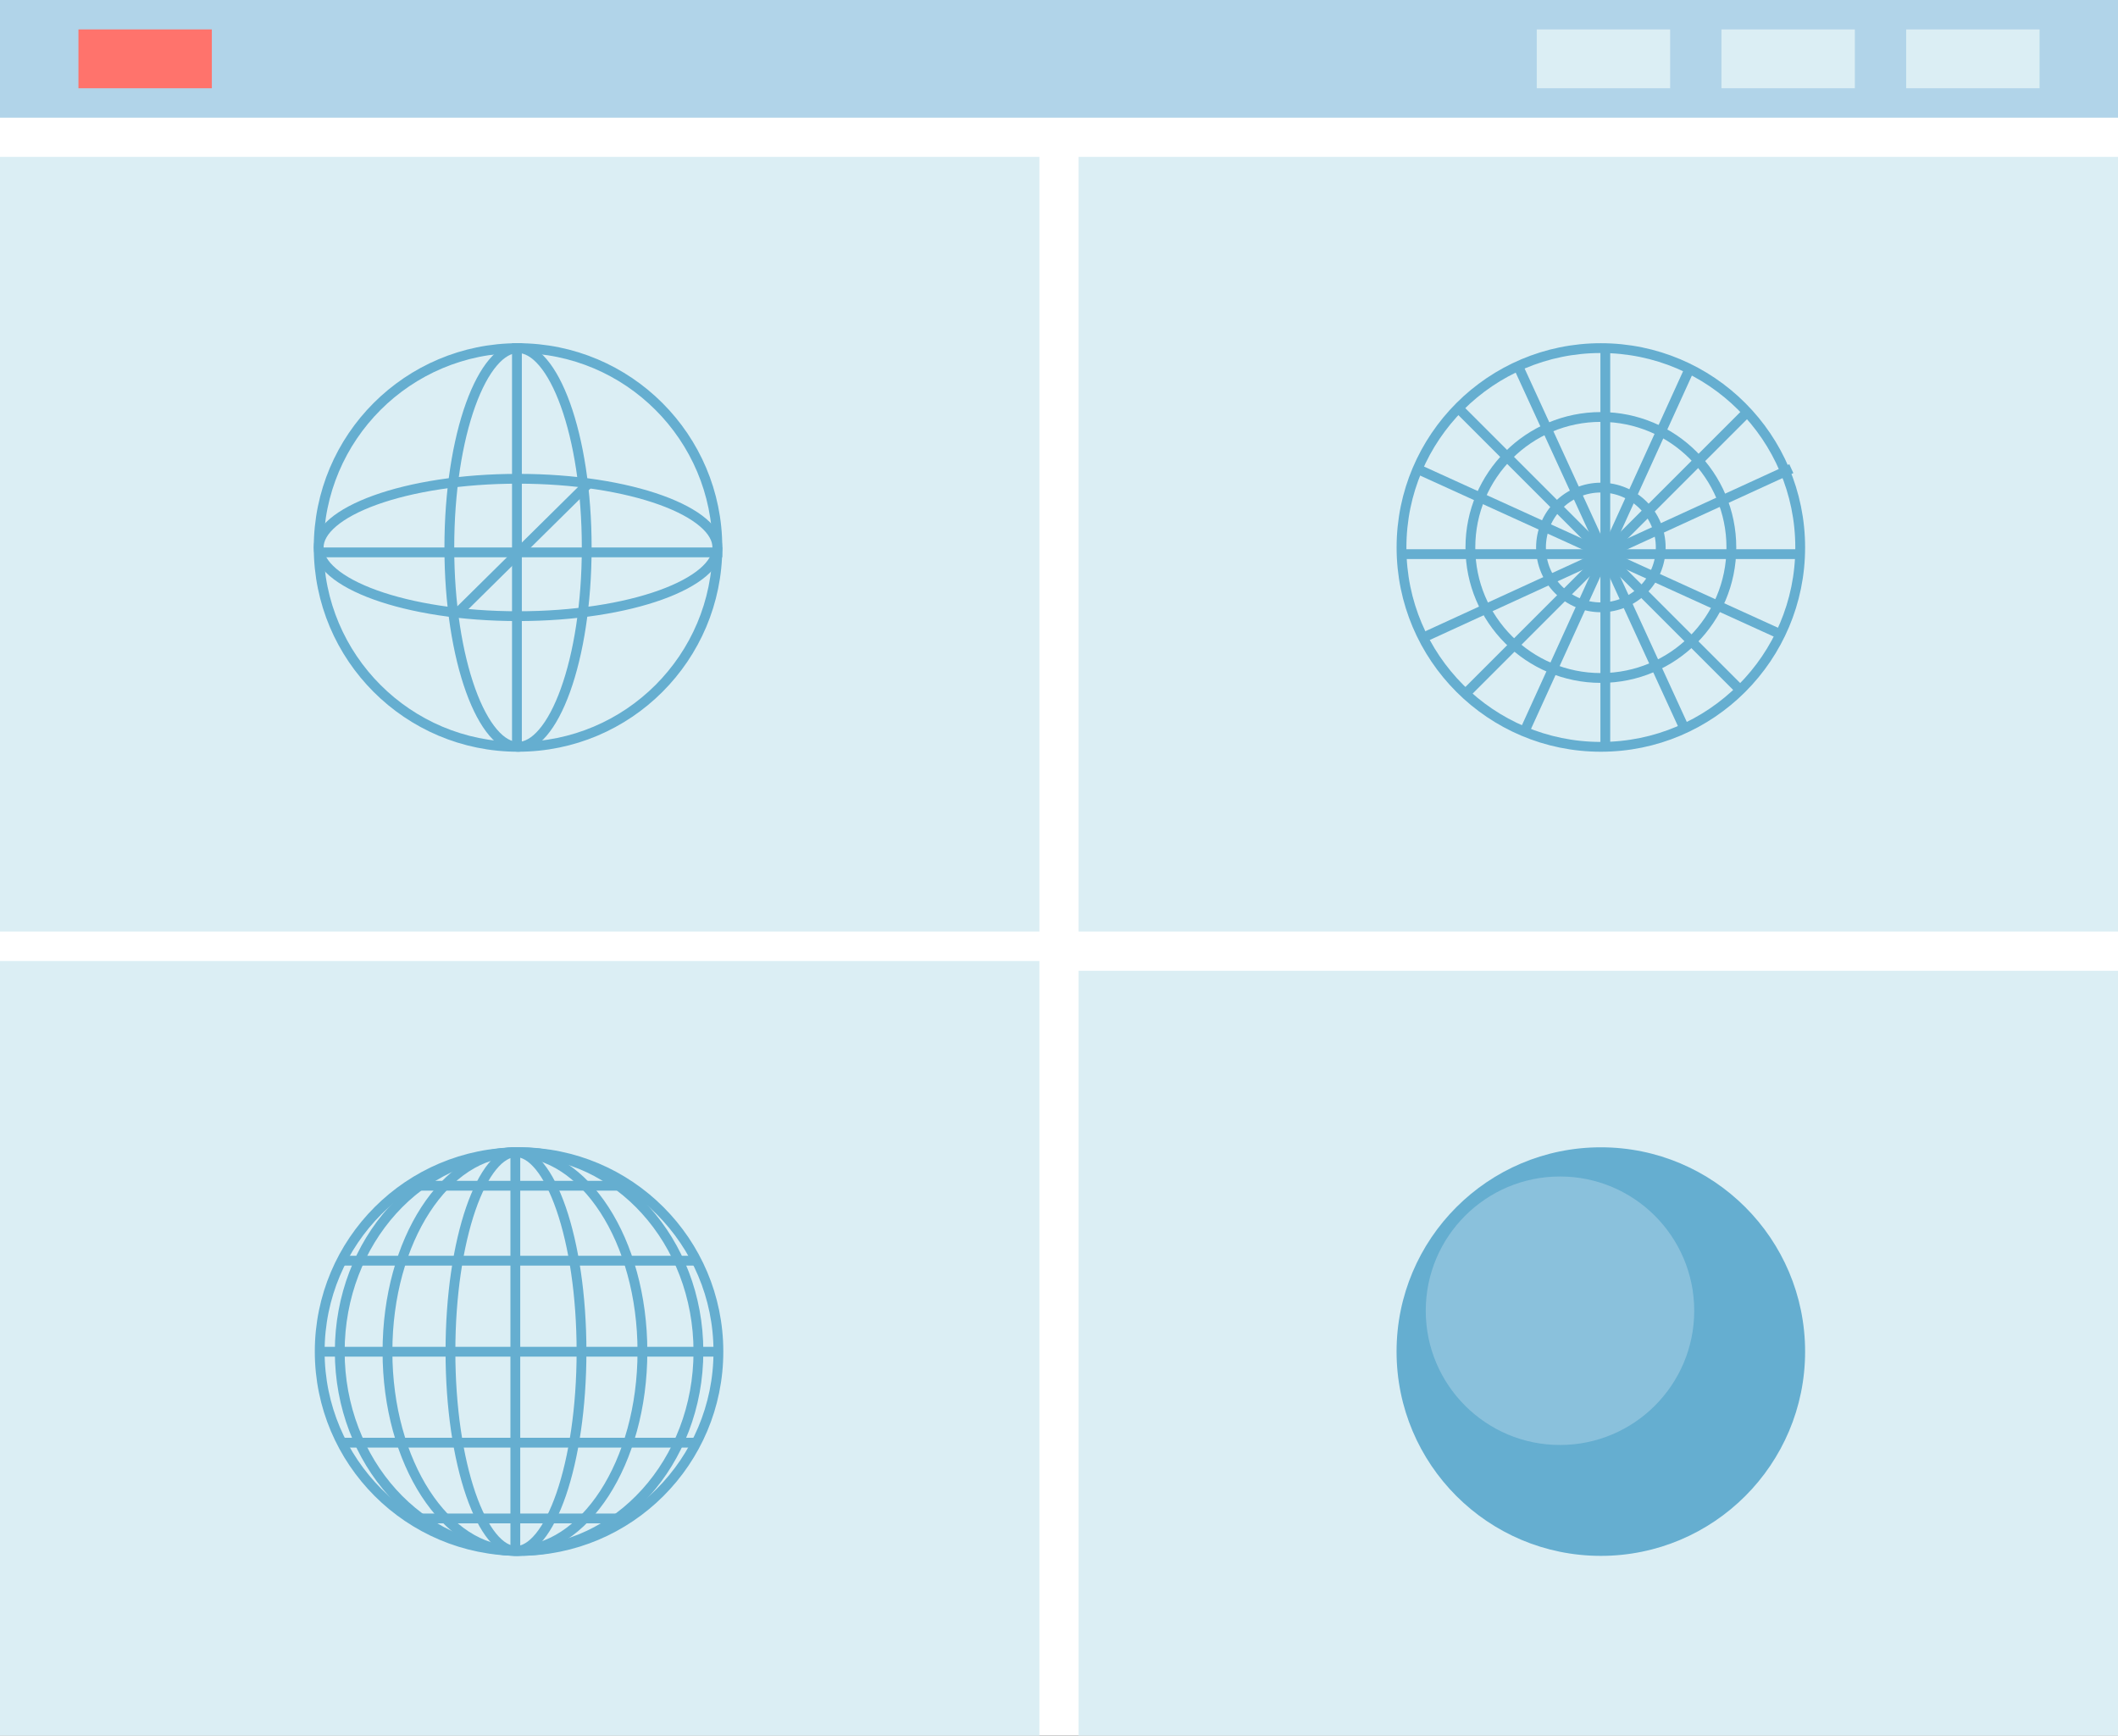
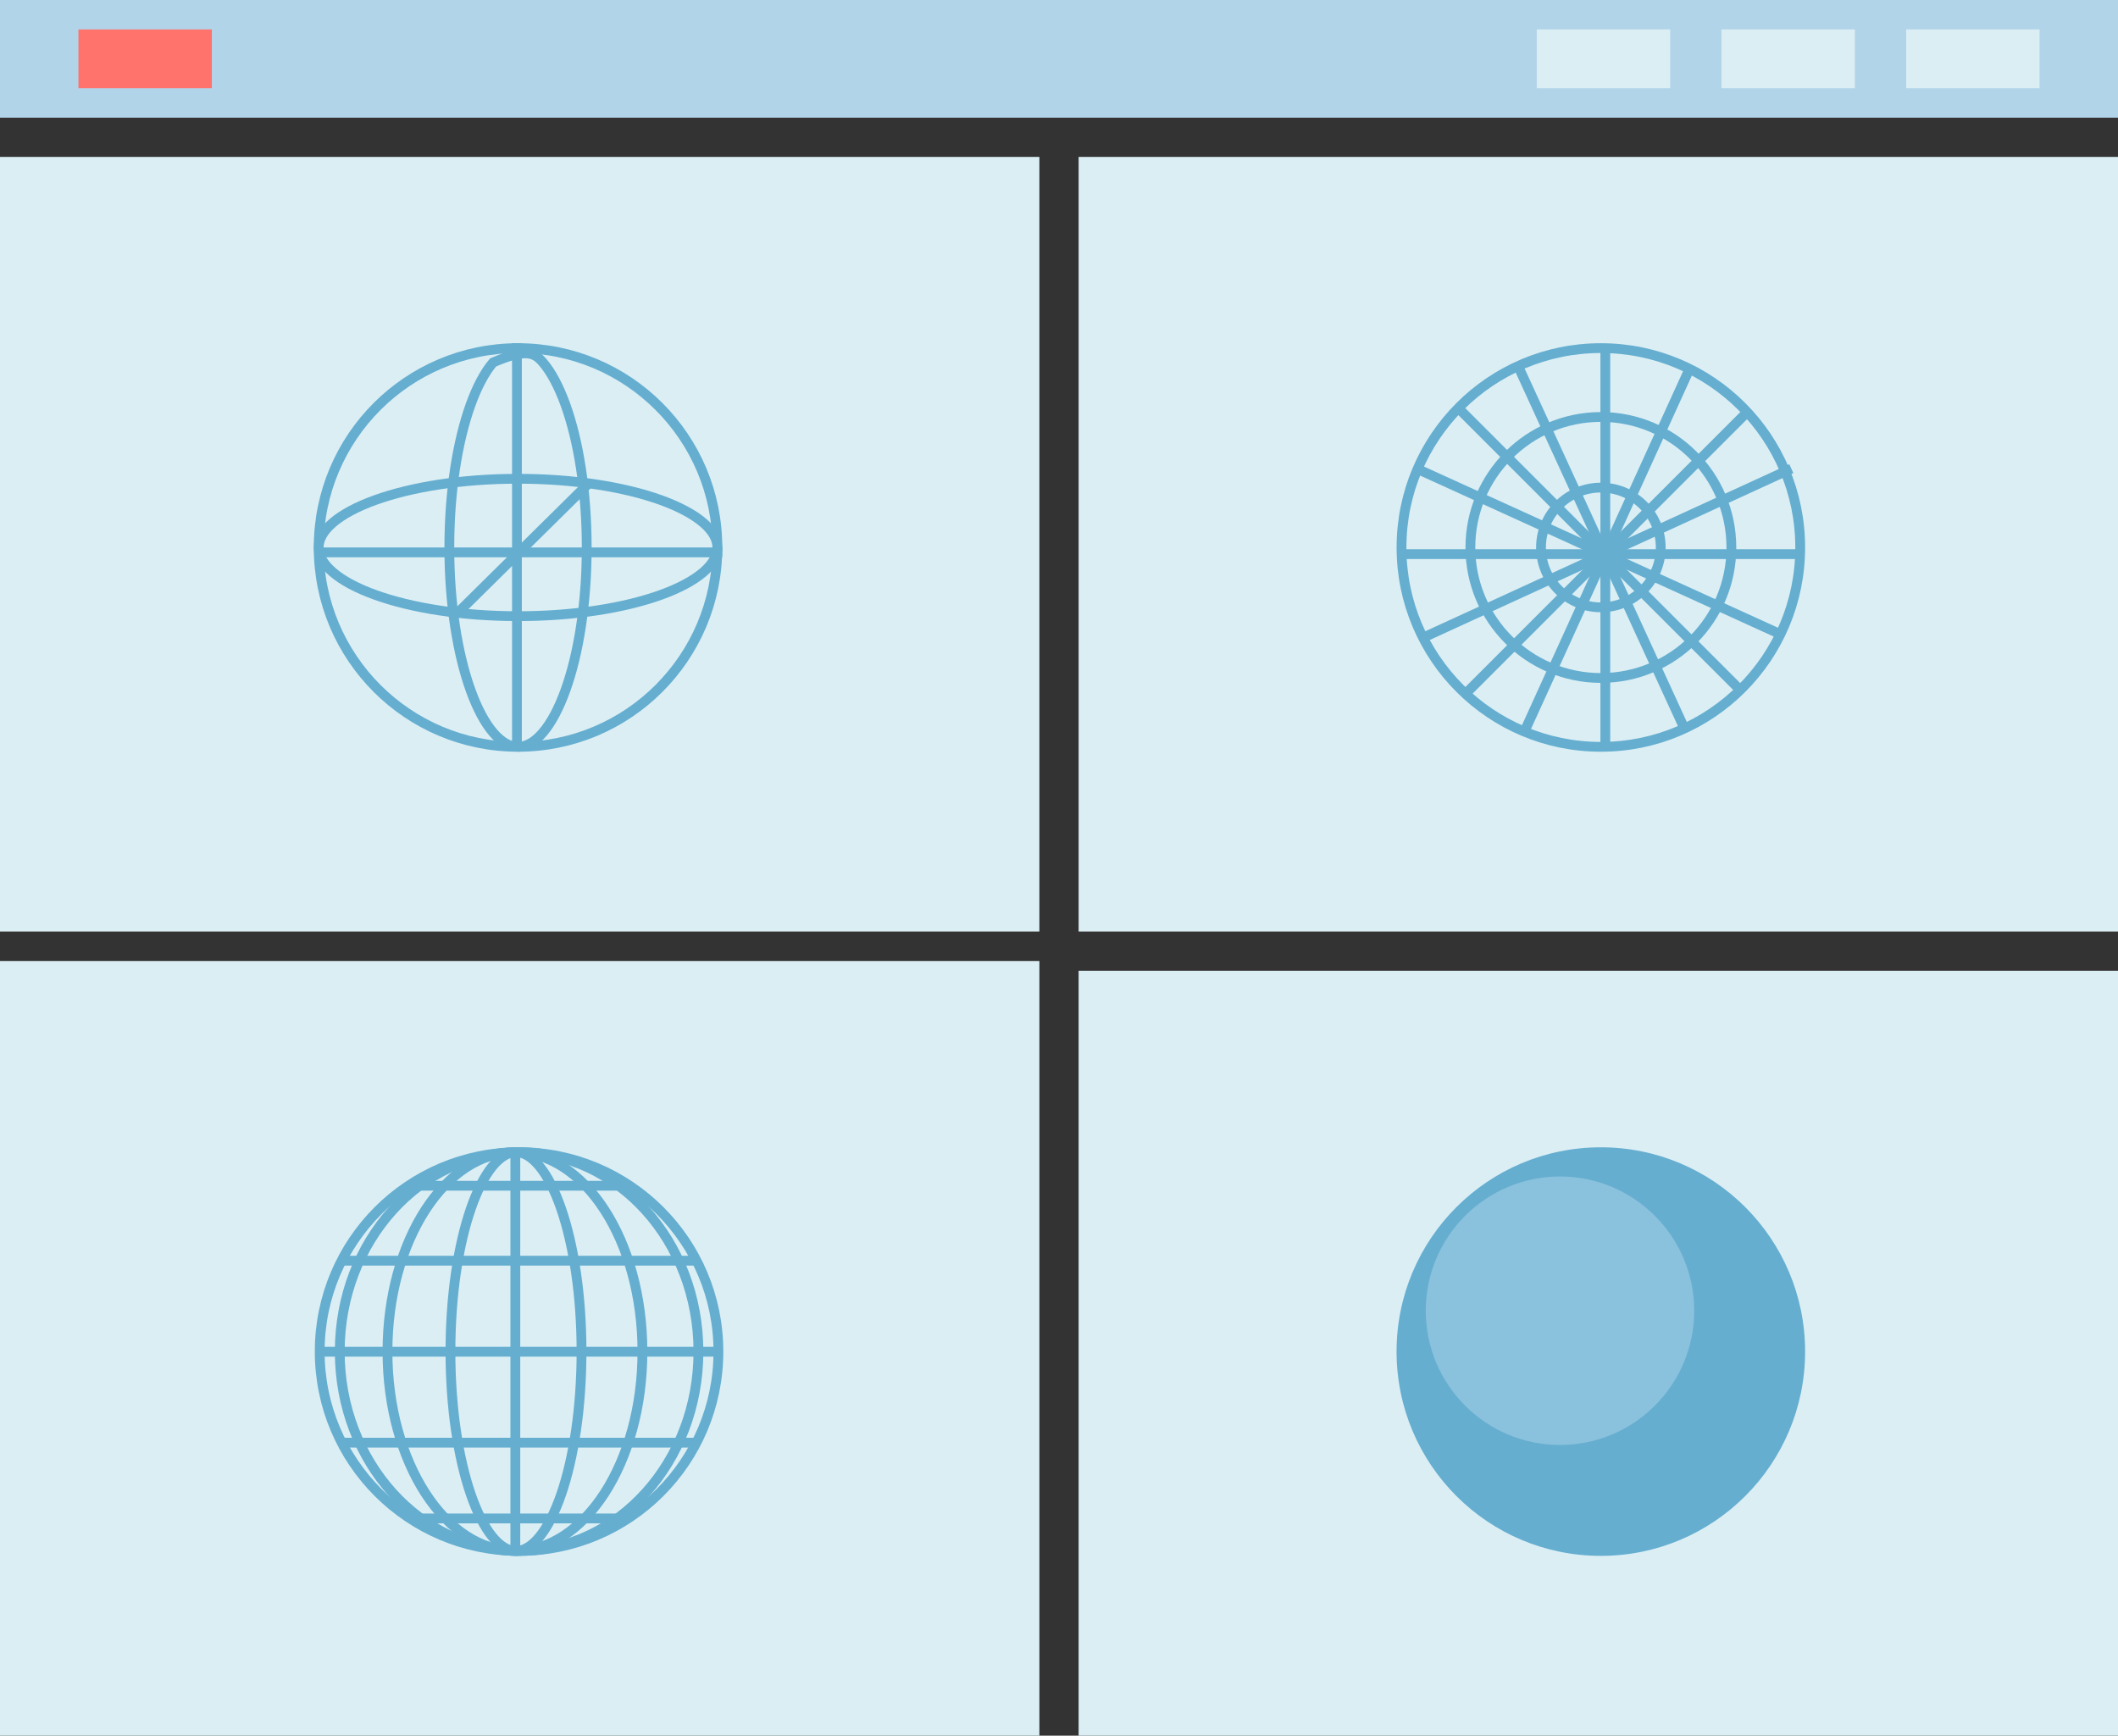
<svg xmlns="http://www.w3.org/2000/svg" width="216" height="177" viewBox="0 0 216 177" fill="none">
  <rect x="0" y="0" width="216" height="177" fill="#333333" stroke="none" />
  <g clip-path="url(#clip0_7010_13474)">
-     <rect width="216" height="177" fill="white" />
    <rect y="16" width="106" height="79" fill="#DBEEF4" />
    <rect x="110" y="16" width="106" height="79" fill="#DBEEF4" />
    <rect y="98" width="106" height="79" fill="#DBEEF4" />
    <line x1="163.715" y1="35.547" x2="163.715" y2="76.472" stroke="#65AED0" />
    <line x1="172.377" y1="37.457" x2="155.419" y2="74.704" stroke="#65AED0" />
    <line x1="178.479" y1="41.729" x2="149.54" y2="70.667" stroke="#65AED0" />
    <line x1="182.685" y1="47.792" x2="145.49" y2="64.862" stroke="#65AED0" />
    <line x1="183.68" y1="56.51" x2="142.754" y2="56.51" stroke="#65AED0" />
    <line x1="181.855" y1="64.807" x2="144.609" y2="47.848" stroke="#65AED0" />
    <line x1="177.771" y1="70.666" x2="148.833" y2="41.727" stroke="#65AED0" />
    <line x1="171.96" y1="74.679" x2="154.889" y2="37.484" stroke="#65AED0" />
    <circle cx="163.261" cy="55.829" r="6.105" stroke="#65AED0" />
    <circle cx="163.262" cy="55.83" r="13.308" stroke="#65AED0" />
    <circle cx="163.26" cy="55.83" r="20.33" stroke="#65AED0" />
    <circle cx="52.83" cy="55.83" r="20.33" stroke="#65AED0" />
-     <path d="M59.835 55.83C59.835 61.54 59 66.687 57.666 70.389C56.998 72.243 56.215 73.707 55.37 74.699C54.524 75.692 53.663 76.16 52.83 76.16C51.996 76.16 51.135 75.692 50.289 74.699C49.444 73.707 48.661 72.243 47.993 70.389C46.659 66.687 45.824 61.54 45.824 55.83C45.824 50.12 46.659 44.973 47.993 41.27C48.661 39.417 49.444 37.953 50.289 36.961C51.135 35.968 51.996 35.5 52.83 35.5C53.663 35.5 54.524 35.968 55.37 36.961C56.215 37.953 56.998 39.417 57.666 41.27C59 44.973 59.835 50.12 59.835 55.83Z" stroke="#65AED0" />
+     <path d="M59.835 55.83C59.835 61.54 59 66.687 57.666 70.389C56.998 72.243 56.215 73.707 55.37 74.699C54.524 75.692 53.663 76.16 52.83 76.16C51.996 76.16 51.135 75.692 50.289 74.699C49.444 73.707 48.661 72.243 47.993 70.389C46.659 66.687 45.824 61.54 45.824 55.83C45.824 50.12 46.659 44.973 47.993 41.27C48.661 39.417 49.444 37.953 50.289 36.961C53.663 35.5 54.524 35.968 55.37 36.961C56.215 37.953 56.998 39.417 57.666 41.27C59 44.973 59.835 50.12 59.835 55.83Z" stroke="#65AED0" />
    <path d="M52.83 62.835C47.12 62.835 41.973 62 38.271 60.666C36.417 59.998 34.953 59.215 33.962 58.37C32.968 57.524 32.5 56.663 32.5 55.83C32.5 54.996 32.968 54.135 33.962 53.289C34.953 52.444 36.417 51.661 38.271 50.993C41.973 49.659 47.12 48.824 52.83 48.824C58.54 48.824 63.688 49.659 67.39 50.993C69.243 51.661 70.707 52.444 71.699 53.289C72.693 54.135 73.16 54.996 73.16 55.83C73.16 56.663 72.693 57.524 71.699 58.37C70.707 59.215 69.243 59.998 67.39 60.666C63.688 62 58.54 62.835 52.83 62.835Z" stroke="#65AED0" />
    <line x1="52.719" y1="35" x2="52.719" y2="76.15" stroke="#65AED0" />
    <line x1="73.66" y1="56.33" x2="32.822" y2="56.33" stroke="#65AED0" />
    <line x1="59.984" y1="49.346" x2="46.523" y2="62.648" stroke="#65AED0" />
    <circle cx="52.935" cy="137.83" r="20.33" stroke="#65AED0" />
    <path d="M71.228 137.83C71.228 149.108 62.992 158.16 52.938 158.16C42.884 158.16 34.648 149.108 34.648 137.83C34.648 126.552 42.884 117.5 52.938 117.5C62.992 117.5 71.228 126.552 71.228 137.83Z" stroke="#65AED0" />
    <path d="M65.517 137.83C65.517 143.5 64.027 148.61 61.644 152.287C59.257 155.969 56.019 158.16 52.517 158.16C49.014 158.16 45.776 155.969 43.389 152.287C41.006 148.61 39.516 143.5 39.516 137.83C39.516 132.16 41.006 127.05 43.389 123.373C45.776 119.691 49.014 117.5 52.517 117.5C56.019 117.5 59.257 119.691 61.644 123.373C64.027 127.05 65.517 132.16 65.517 137.83Z" stroke="#65AED0" />
    <path d="M59.305 137.83C59.305 143.542 58.505 148.692 57.228 152.396C56.588 154.25 55.838 155.716 55.03 156.707C54.218 157.702 53.401 158.16 52.621 158.16C51.841 158.16 51.024 157.702 50.212 156.707C49.404 155.716 48.654 154.25 48.014 152.396C46.737 148.692 45.938 143.542 45.938 137.83C45.938 132.118 46.737 126.968 48.014 123.264C48.654 121.409 49.404 119.944 50.212 118.953C51.024 117.958 51.841 117.5 52.621 117.5C53.401 117.5 54.218 117.958 55.03 118.953C55.838 119.944 56.588 121.409 57.228 123.264C58.505 126.968 59.305 132.118 59.305 137.83Z" stroke="#65AED0" />
    <line x1="42.023" y1="120.92" x2="64.084" y2="120.92" stroke="#65AED0" />
    <line x1="34.738" y1="128.562" x2="71.115" y2="128.562" stroke="#65AED0" />
    <line x1="32.57" y1="137.846" x2="73.381" y2="137.846" stroke="#65AED0" />
    <line x1="34.824" y1="147.121" x2="71.108" y2="147.121" stroke="#65AED0" />
    <line x1="42.434" y1="154.848" x2="63.707" y2="154.848" stroke="#65AED0" />
    <line x1="52.555" y1="117" x2="52.555" y2="158.129" stroke="#65AED0" />
    <rect x="110" y="99" width="106" height="78" fill="#DBEEF4" />
    <circle cx="163.258" cy="137.832" r="20.832" fill="#65AED0" />
    <circle cx="159.092" cy="133.666" r="13.69" fill="#B1D4E9" fill-opacity="0.5" />
    <rect width="216" height="12" fill="#B1D4E9" />
    <rect x="194.398" y="3" width="13.604" height="6" fill="#DBEEF4" />
    <rect x="8" y="3" width="13.604" height="6" fill="#FF736C" />
    <rect x="175.559" y="3" width="13.604" height="6" fill="#DBEEF4" />
    <rect x="156.723" y="3" width="13.604" height="6" fill="#DBEEF4" />
  </g>
  <defs>
    <clipPath id="clip0_7010_13474">
      <rect width="216" height="177" fill="white" />
    </clipPath>
  </defs>
</svg>